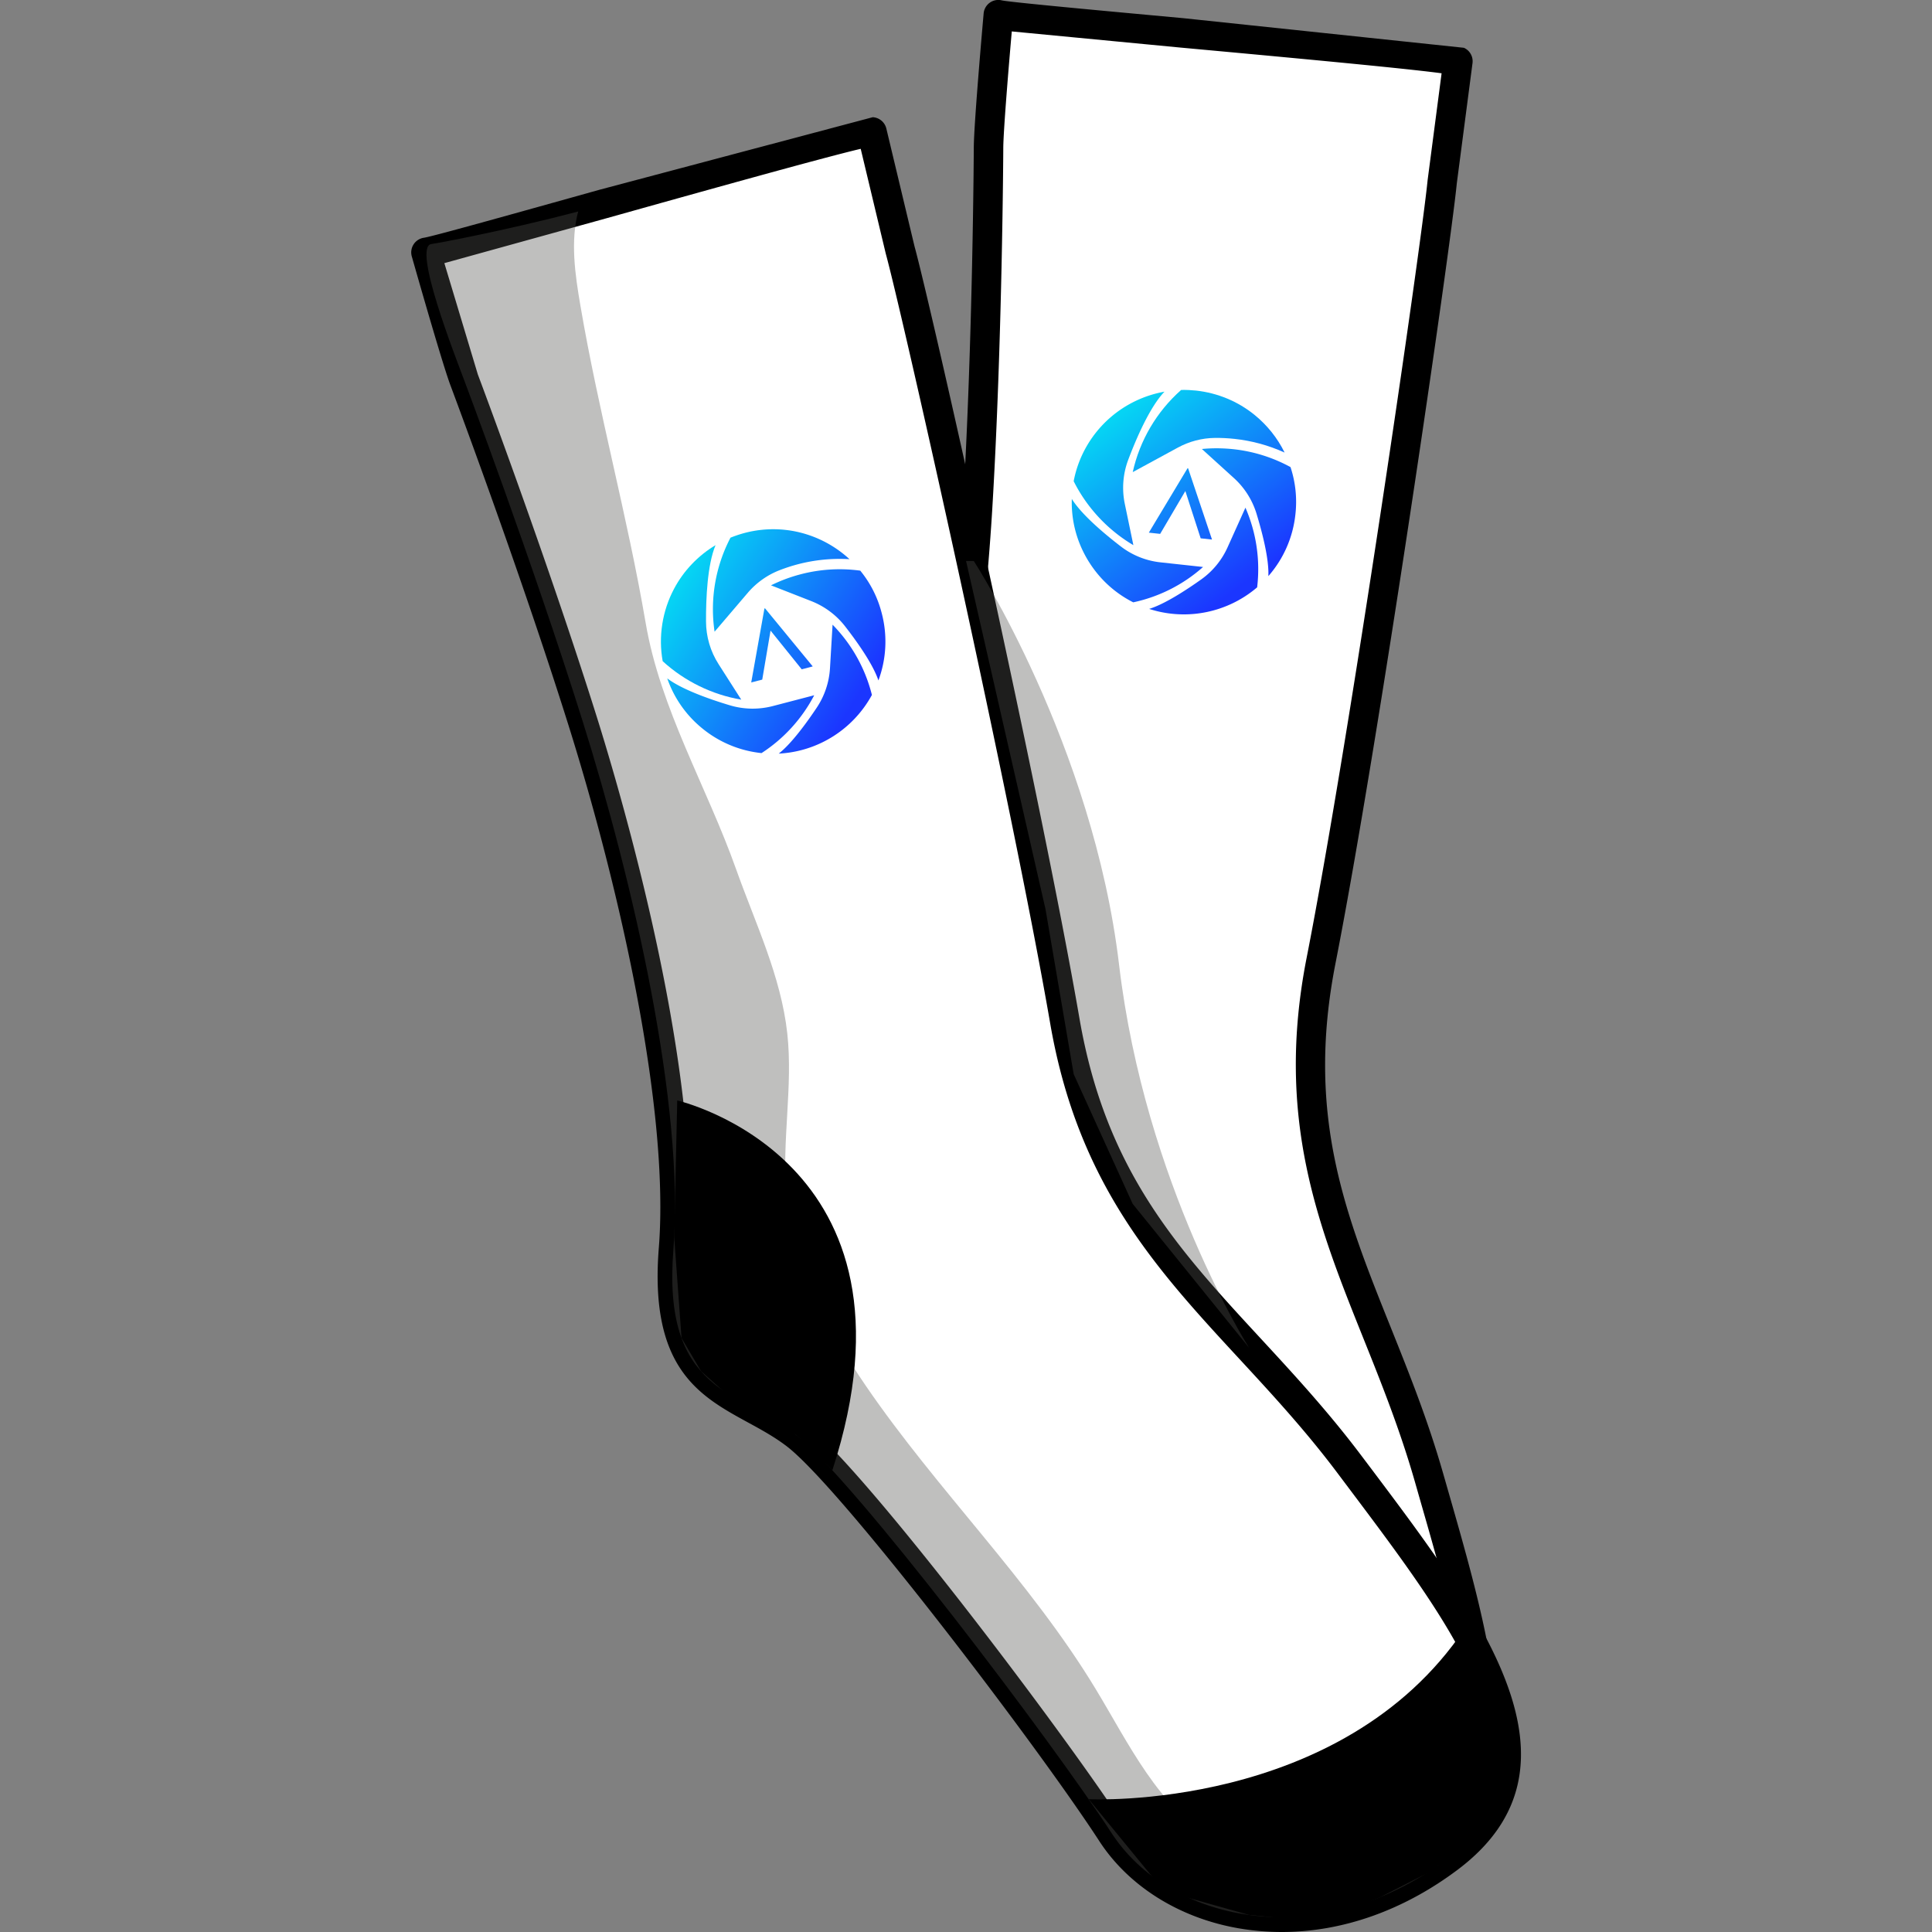
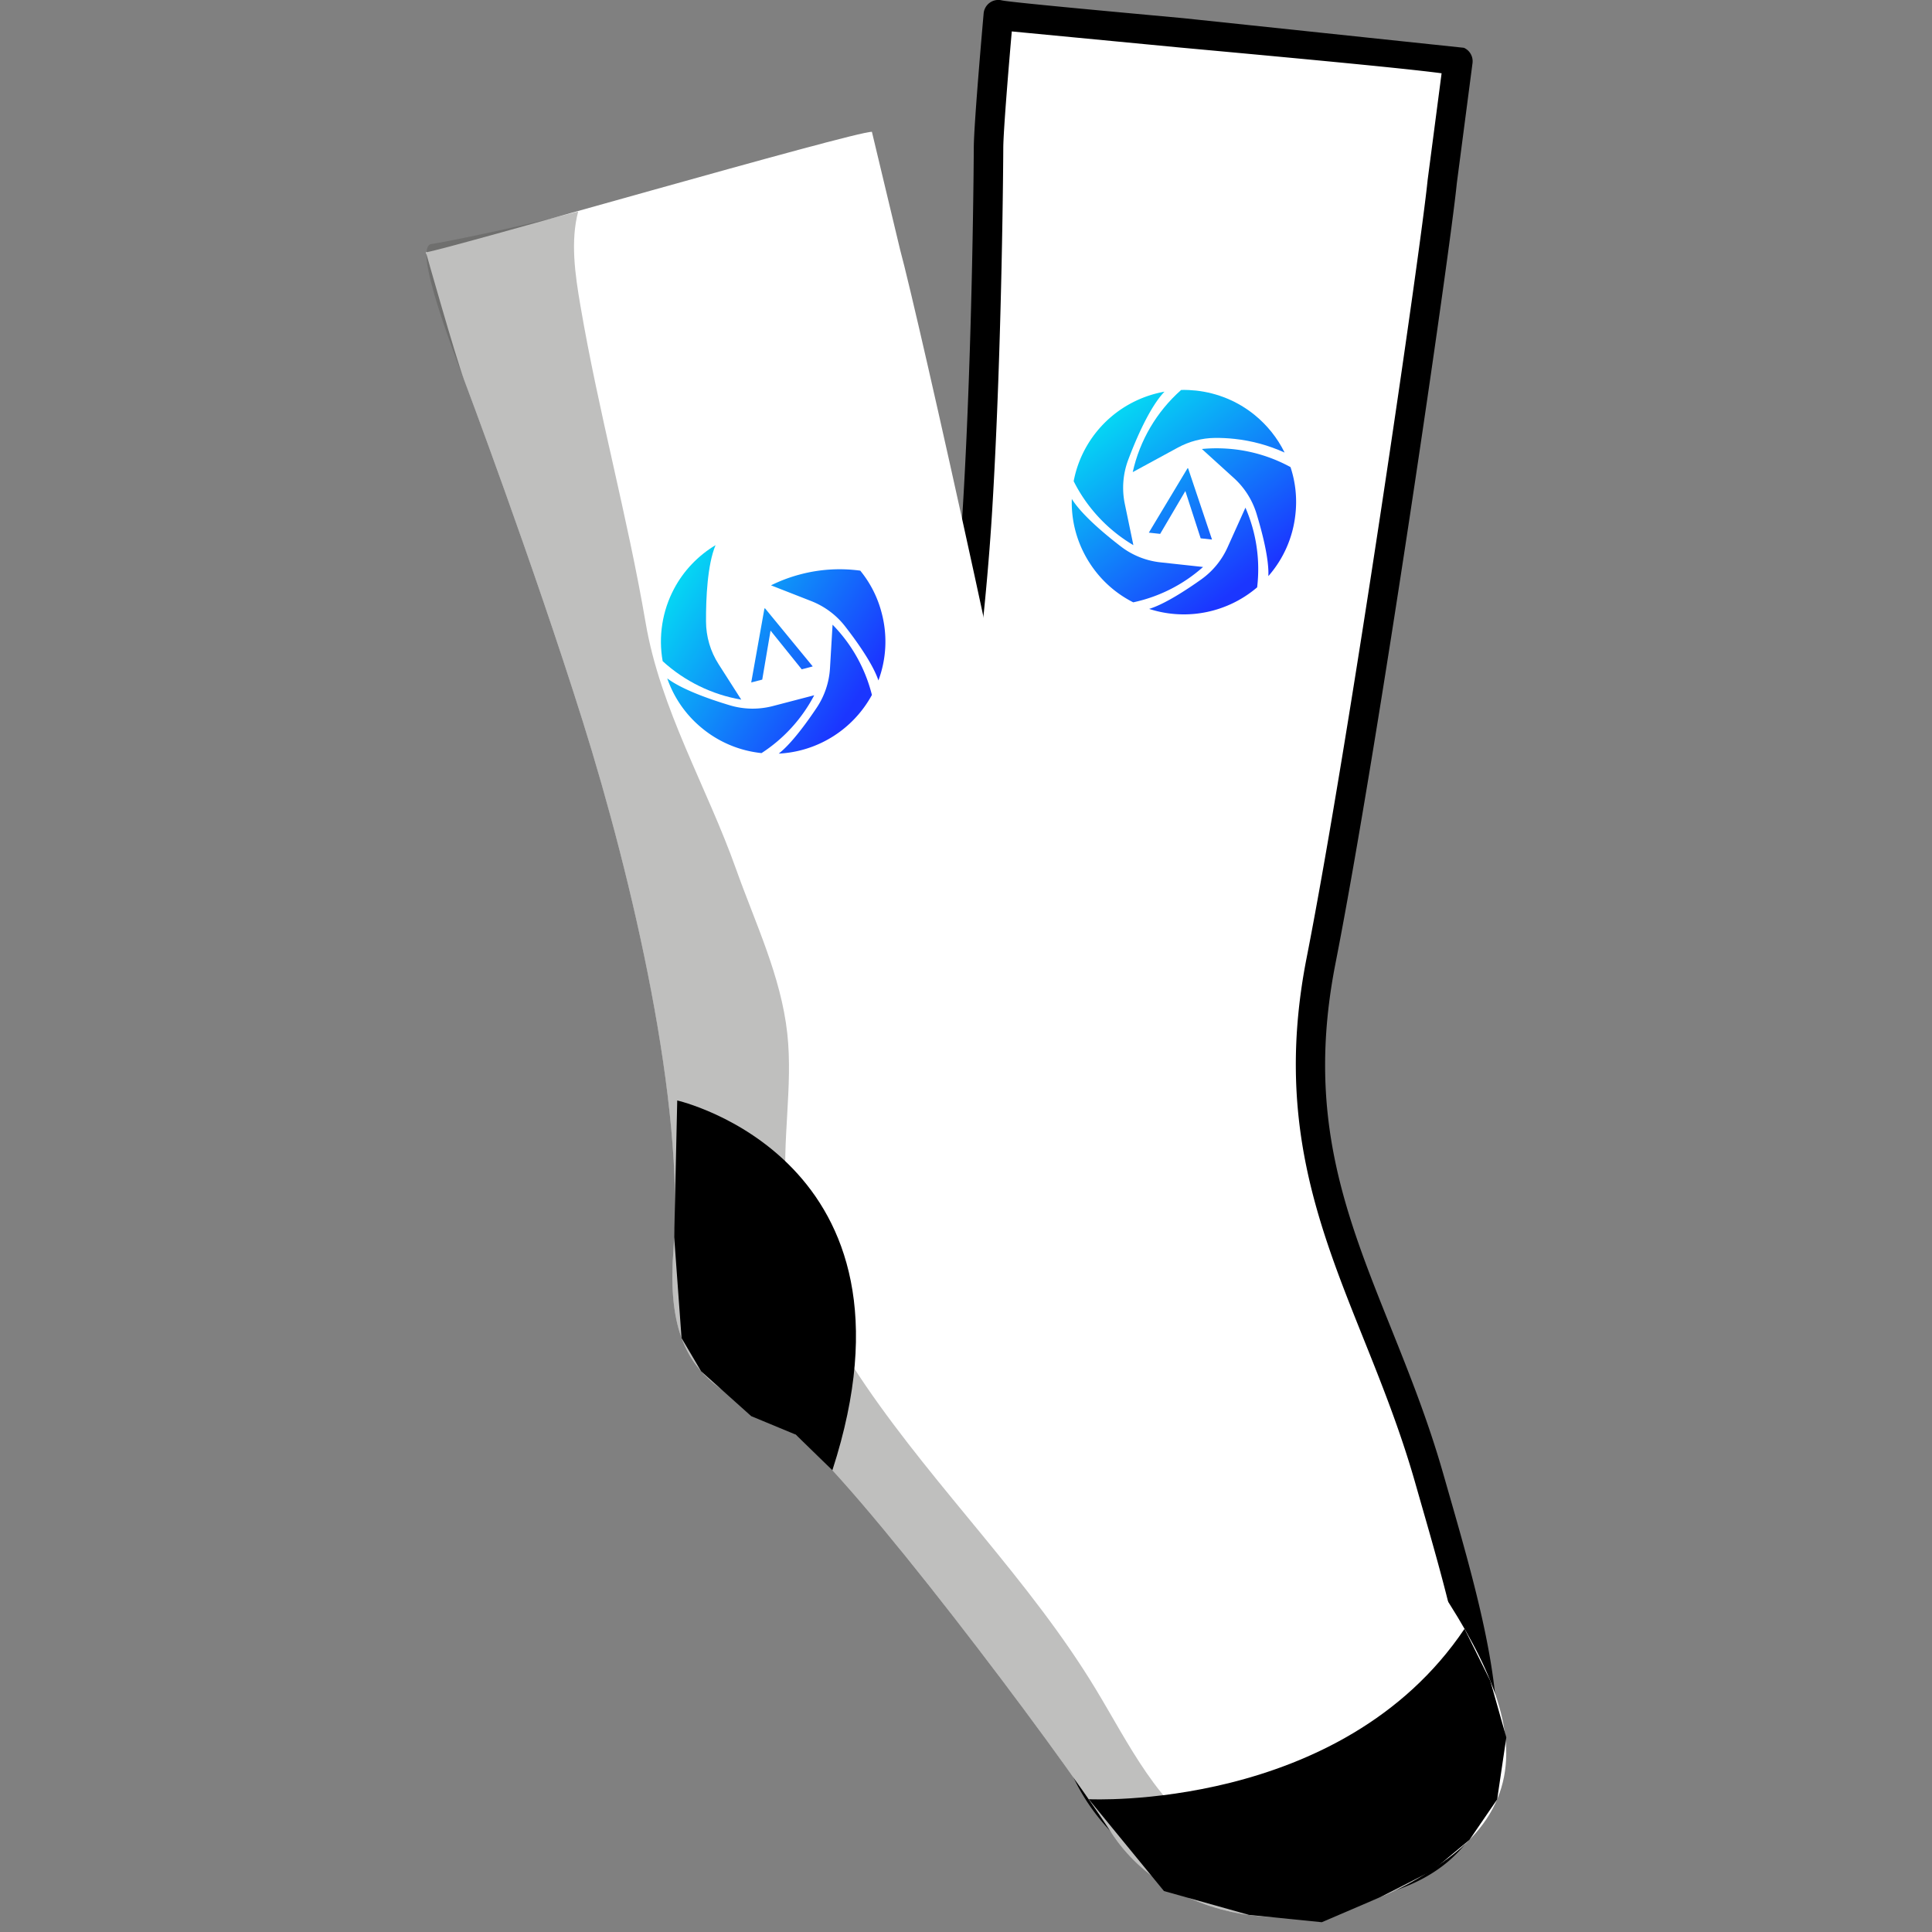
<svg xmlns="http://www.w3.org/2000/svg" viewBox="0 0 300 300">
  <rect x="0" y="0" width="300" height="300" fill="#808080" stroke="none" />
  <path d="M153.5 22.88s-.13 29.94-1.7 56c-1.57 26.07-6.48 61.55-16.08 81.72s1.55 24.07 7.46 33.69c5.92 9.62 20.25 58.98 23.74 75.28s23.47 29.25 47.58 22.27 15.53-33.94 7.39-62.4c-8.15-28.46-23.42-46.34-16.76-80.26s17.83-110.82 18.82-120.99l2.44-18.67c-2.32-1.03-68.42-6.5-71.36-7.23 0 0-1.5 16.73-1.53 20.59z" fill="#fff" />
  <path d="M201.23 296.07c-7.66 0-14.93-1.92-21.24-5.69-7.98-4.77-13.56-12.19-15.31-20.34-3.66-17.1-17.85-65.45-23.45-74.56-1.24-2.02-2.8-3.85-4.31-5.62-5.58-6.54-11.34-13.31-3.27-30.26 9.27-19.48 14.27-54.55 15.86-80.87 1.55-25.7 1.7-55.57 1.7-55.87.03-3.91 1.47-20.1 1.53-20.78a2.3 2.3 0 0 1 .95-1.66c.54-.39 1.23-.52 1.88-.36 1.35.29 14.98 1.55 28.15 2.76l43.59 4.6c.93.41 1.47 1.38 1.34 2.39l-2.44 18.67c-1 10.23-12.15 87.06-18.84 121.13-4.62 23.54 1.49 38.82 8.58 56.5 2.84 7.09 5.78 14.42 8.14 22.68l.76 2.65c7.79 27.13 15.84 55.18-9.71 62.58-4.69 1.38-9.37 2.05-13.91 2.05zM155.79 22.9c0 .64-.16 30.44-1.71 56.12-.78 12.98-4.27 57.31-16.29 82.56-6.79 14.27-2.64 19.14 2.63 25.32 1.62 1.9 3.29 3.86 4.72 6.19 6.24 10.15 20.63 60.13 24.03 76 1.48 6.91 6.28 13.24 13.18 17.36 8.95 5.35 20.15 6.48 31.53 3.19 21.16-6.13 14.41-29.66 6.58-56.91l-.76-2.66c-2.3-8.03-5.19-15.26-7.99-22.24-7.05-17.59-13.7-34.21-8.82-59.09 6.67-33.96 17.78-110.51 18.79-120.77l2.17-16.59c-6.18-.83-25.74-2.63-40.53-3.99l-26.21-2.51c-.42 4.75-1.29 15.16-1.32 18.02z" />
  <path d="M144.5 139.24s33.94 22.65 2.02 62.23l-3.33-7.19-5.44-5.15-4.78-9.3-.99-5.89 4.52-15.03 8-19.67z" />
  <path d="M72.06 58.96s10.56 28.01 18.39 52.92 15.91 59.81 14.13 82.08 10.03 21.93 18.99 28.81 39.96 47.87 49.03 61.85c9.08 13.98 32.36 18.96 52.4 3.83 20.03-15.12 2.4-37.25-15.36-60.93-17.76-23.69-38.41-34.94-44.29-69S142.47 48.64 139.77 38.78l-4.38-18.31c-2.54-.14-66.24 18.34-69.25 18.71 0 0 4.57 16.17 5.92 19.78z" fill="#fff" />
-   <path d="M199.03 300a39.75 39.75 0 0 1-6.79-.59c-9.16-1.61-17.02-6.55-21.55-13.54-9.52-14.67-40.03-54.77-48.51-61.28-1.89-1.45-3.99-2.6-6.03-3.71-7.54-4.12-15.34-8.39-13.85-27.1 1.71-21.5-6.13-56.05-14.04-81.21-7.72-24.56-18.24-52.52-18.34-52.8-1.36-3.67-5.79-19.3-5.98-19.96a2.3 2.3 0 0 1 .3-1.89c.37-.56.96-.92 1.63-1.01 1.37-.21 14.54-3.9 27.28-7.46l42.37-11.25a2.3 2.3 0 0 1 2.11 1.76l4.38 18.31c2.72 9.91 19.71 85.67 25.61 119.88 4.08 23.64 15.24 35.73 28.17 49.72 5.18 5.61 10.54 11.42 15.7 18.29l1.66 2.2c16.96 22.57 34.49 45.9 13.25 61.93-8.46 6.37-17.97 9.71-27.37 9.71zM74.2 58.15c.15.39 10.68 28.41 18.43 53.04 3.9 12.41 16.45 55.06 14.23 82.94-1.25 15.75 4.37 18.82 11.48 22.71 2.19 1.2 4.45 2.43 6.62 4.1 9.45 7.26 40.73 48.81 49.56 62.42 3.85 5.93 10.59 10.13 18.5 11.52 10.27 1.81 21.13-1.13 30.59-8.27 17.59-13.27 2.88-32.85-14.16-55.52l-1.66-2.21c-5.01-6.69-10.29-12.4-15.4-17.93-12.86-13.92-25.01-27.07-29.32-52.05-5.89-34.11-22.81-109.58-25.53-119.52l-3.89-16.27c-6.07 1.43-24.98 6.72-39.29 10.73L69 40.86l5.2 17.29z" />
  <path d="M223.56 289.49c-12.07-.18-24.7 2.23-34.98-3.77-8.71-5.08-13.25-14.88-18.48-23.51-10.22-16.86-24.59-30.82-35.71-47.1-6.09-8.92-11.29-18.86-12.27-29.62-.76-8.31 1.04-16.72.13-25.01-.97-8.89-4.96-17.11-7.96-25.54-4.54-12.77-11.75-24.84-14.03-38.2-2.83-16.59-7.33-32.78-10.15-49.37-.82-4.8-1.55-9.93-.33-14.53-10.43 2.75-21.56 4.9-22.79 5.05-3.01.37 3.71 17.45 5.06 21.07 0 0 10.56 28.01 18.39 52.92s15.91 59.81 14.13 82.08 10.03 21.93 18.99 28.81 39.96 47.87 49.03 61.85c8.87 13.65 31.27 18.71 50.97 4.87z" fill="#52524f" opacity=".37" />
  <path d="M105.16 170.88s39.79 9.06 24.09 57.42l-5.68-5.53-6.92-2.87-7.79-6.98-3.03-5.15-1.14-15.66.47-21.23z" />
-   <path d="M151.21 87.11s18.5 28.51 22.56 62.7 20.18 59.46 20.18 59.46l-18.07-22.34-9.16-20.14-4.37-25.59-12.34-54.09" fill="#52524f" opacity=".37" />
  <linearGradient id="A" gradientUnits="userSpaceOnUse" x1="201.305" y1="84.516" x2="176.793" y2="51.771">
    <stop offset="0" stop-color="#1b36ff" />
    <stop offset="1" stop-color="#00fcf1" />
  </linearGradient>
  <path d="M196.95 89.46c.12-2.68-.96-6.81-1.84-9.7-.65-2.12-1.86-4.03-3.5-5.52l-4.98-4.52c1.62-.16 3.26-.14 4.89.03 3.13.34 6.12 1.28 8.87 2.78a17.2 17.2 0 0 1 .76 7.34c-.38 3.58-1.85 6.91-4.2 9.59z" fill="url(#A)" />
  <linearGradient id="B" gradientUnits="userSpaceOnUse" x1="198.79" y1="86.399" x2="174.278" y2="53.654">
    <stop offset="0" stop-color="#1b36ff" />
    <stop offset="1" stop-color="#00fcf1" />
  </linearGradient>
  <path d="M175.89 73.31c1.09-4.93 3.72-9.4 7.52-12.76.78-.02 1.56.02 2.33.1 3.34.37 6.47 1.67 9.06 3.77 1.97 1.6 3.56 3.59 4.67 5.85-2.46-1.11-5.06-1.83-7.77-2.12-1.02-.11-2.03-.16-3.05-.15-2.01.02-3.98.54-5.75 1.5l-7.01 3.81z" fill="url(#B)" />
  <linearGradient id="C" gradientUnits="userSpaceOnUse" x1="191.538" y1="91.828" x2="167.026" y2="59.083">
    <stop offset="0" stop-color="#1b36ff" />
    <stop offset="1" stop-color="#00fcf1" />
  </linearGradient>
  <path d="M175.99 84.65c-3.96-2.34-7.21-5.81-9.27-9.93.72-3.82 2.73-7.31 5.67-9.87 2.4-2.09 5.33-3.48 8.43-4.03-2.26 2.36-4.36 7.21-5.62 10.55a12.33 12.33 0 0 0-.54 6.88l1.33 6.4z" fill="url(#C)" />
  <linearGradient id="D" gradientUnits="userSpaceOnUse" x1="184.801" y1="96.871" x2="160.288" y2="64.126">
    <stop offset="0" stop-color="#1b36ff" />
    <stop offset="1" stop-color="#00fcf1" />
  </linearGradient>
  <path d="M175.97 93.53c-3.09-1.56-5.61-3.98-7.32-7.02-1.56-2.78-2.32-5.87-2.22-9.04 1.51 2.43 5.02 5.39 7.57 7.35a12.26 12.26 0 0 0 6.2 2.5l6.61.72c-3.08 2.74-6.79 4.62-10.84 5.49z" fill="url(#D)" />
  <linearGradient id="E" gradientUnits="userSpaceOnUse" x1="190.392" y1="92.685" x2="165.88" y2="59.941">
    <stop offset="0" stop-color="#1b36ff" />
    <stop offset="1" stop-color="#00fcf1" />
  </linearGradient>
  <path d="M181.95 95.3a17.27 17.27 0 0 1-3.51-.75c2.39-.73 5.72-2.9 8.06-4.56a12.32 12.32 0 0 0 4.11-4.99l2.78-6.17c1.69 3.89 2.32 8.13 1.82 12.37h0c-3.66 3.13-8.47 4.62-13.26 4.1z" fill="url(#E)" />
  <linearGradient id="F" gradientUnits="userSpaceOnUse" x1="191.832" y1="91.607" x2="167.32" y2="58.863">
    <stop offset="0" stop-color="#1b36ff" />
    <stop offset="1" stop-color="#00fcf1" />
  </linearGradient>
  <path d="M188.2 83.78l-3.71-11.06-.09-.01-6.01 10 1.76.19 3.91-6.65 2.38 7.34 1.76.19" fill="url(#F)" />
  <linearGradient id="G" gradientUnits="userSpaceOnUse" x1="138.708" y1="99.467" x2="104.128" y2="77.622">
    <stop offset="0" stop-color="#1b36ff" />
    <stop offset="1" stop-color="#00fcf1" />
  </linearGradient>
  <path d="M136.4 105.66c-.85-2.54-3.32-6.02-5.18-8.41-1.36-1.75-3.18-3.1-5.24-3.91l-6.26-2.45a24.03 24.03 0 0 1 4.58-1.71 23.82 23.82 0 0 1 9.28-.57 17.06 17.06 0 0 1 3.33 6.59c.92 3.48.73 7.12-.51 10.46z" fill="url(#G)" />
  <linearGradient id="H" gradientUnits="userSpaceOnUse" x1="137.03" y1="102.123" x2="102.45" y2="80.278">
    <stop offset="0" stop-color="#1b36ff" />
    <stop offset="1" stop-color="#00fcf1" />
  </linearGradient>
-   <path d="M110.96 98.09c-.74-4.99.12-10.11 2.47-14.6a18.64 18.64 0 0 1 2.22-.74c3.25-.85 6.64-.75 9.81.29a17.58 17.58 0 0 1 6.45 3.79c-2.69-.16-5.38.1-8.02.79-.99.26-1.96.58-2.91.95-1.87.74-3.53 1.93-4.84 3.45l-5.18 6.07z" fill="url(#H)" />
  <linearGradient id="I" gradientUnits="userSpaceOnUse" x1="132.192" y1="109.781" x2="97.612" y2="87.937">
    <stop offset="0" stop-color="#1b36ff" />
    <stop offset="1" stop-color="#00fcf1" />
  </linearGradient>
  <path d="M115.1 108.64c-4.53-.77-8.8-2.86-12.2-5.97-.69-3.82-.06-7.81 1.77-11.25 1.49-2.81 3.74-5.15 6.44-6.77-1.27 3.02-1.5 8.29-1.48 11.86.01 2.35.68 4.64 1.95 6.62l3.52 5.51z" fill="url(#I)" />
  <linearGradient id="J" gradientUnits="userSpaceOnUse" x1="127.697" y1="116.896" x2="93.118" y2="95.051">
    <stop offset="0" stop-color="#1b36ff" />
    <stop offset="1" stop-color="#00fcf1" />
  </linearGradient>
  <path d="M118.25 116.94a17.33 17.33 0 0 1-9.34-3.95 17.3 17.3 0 0 1-5.3-7.65c2.28 1.73 6.62 3.25 9.69 4.17 2.18.66 4.49.7 6.69.13l6.44-1.68a23.86 23.86 0 0 1-8.18 8.98z" fill="url(#J)" />
  <linearGradient id="K" gradientUnits="userSpaceOnUse" x1="131.428" y1="110.991" x2="96.848" y2="89.146">
    <stop offset="0" stop-color="#1b36ff" />
    <stop offset="1" stop-color="#00fcf1" />
  </linearGradient>
  <path d="M124.47 116.47c-1.17.31-2.36.49-3.55.55 1.97-1.54 4.31-4.75 5.9-7.13a12.36 12.36 0 0 0 2.06-6.13l.4-6.76a23.83 23.83 0 0 1 6.11 10.91h0c-2.3 4.23-6.26 7.34-10.92 8.56z" fill="url(#K)" />
  <linearGradient id="L" gradientUnits="userSpaceOnUse" x1="132.388" y1="109.47" x2="97.809" y2="87.626">
    <stop offset="0" stop-color="#1b36ff" />
    <stop offset="1" stop-color="#00fcf1" />
  </linearGradient>
  <path d="M126.2 103.48l-7.41-9.02-.09.03-2.05 11.48 1.71-.44 1.29-7.61 4.84 6.01 1.71-.45" fill="url(#L)" />
  <path d="M169.06 279.38s39.23 1.99 58.35-26.46l4 8.07 2.49 8.79-1.42 9.63-4.29 6.27-5.69 4.74-8.22 4.19-9.03 3.87-11.33-1.14-13.18-3.7-11.68-14.26z" />
</svg>